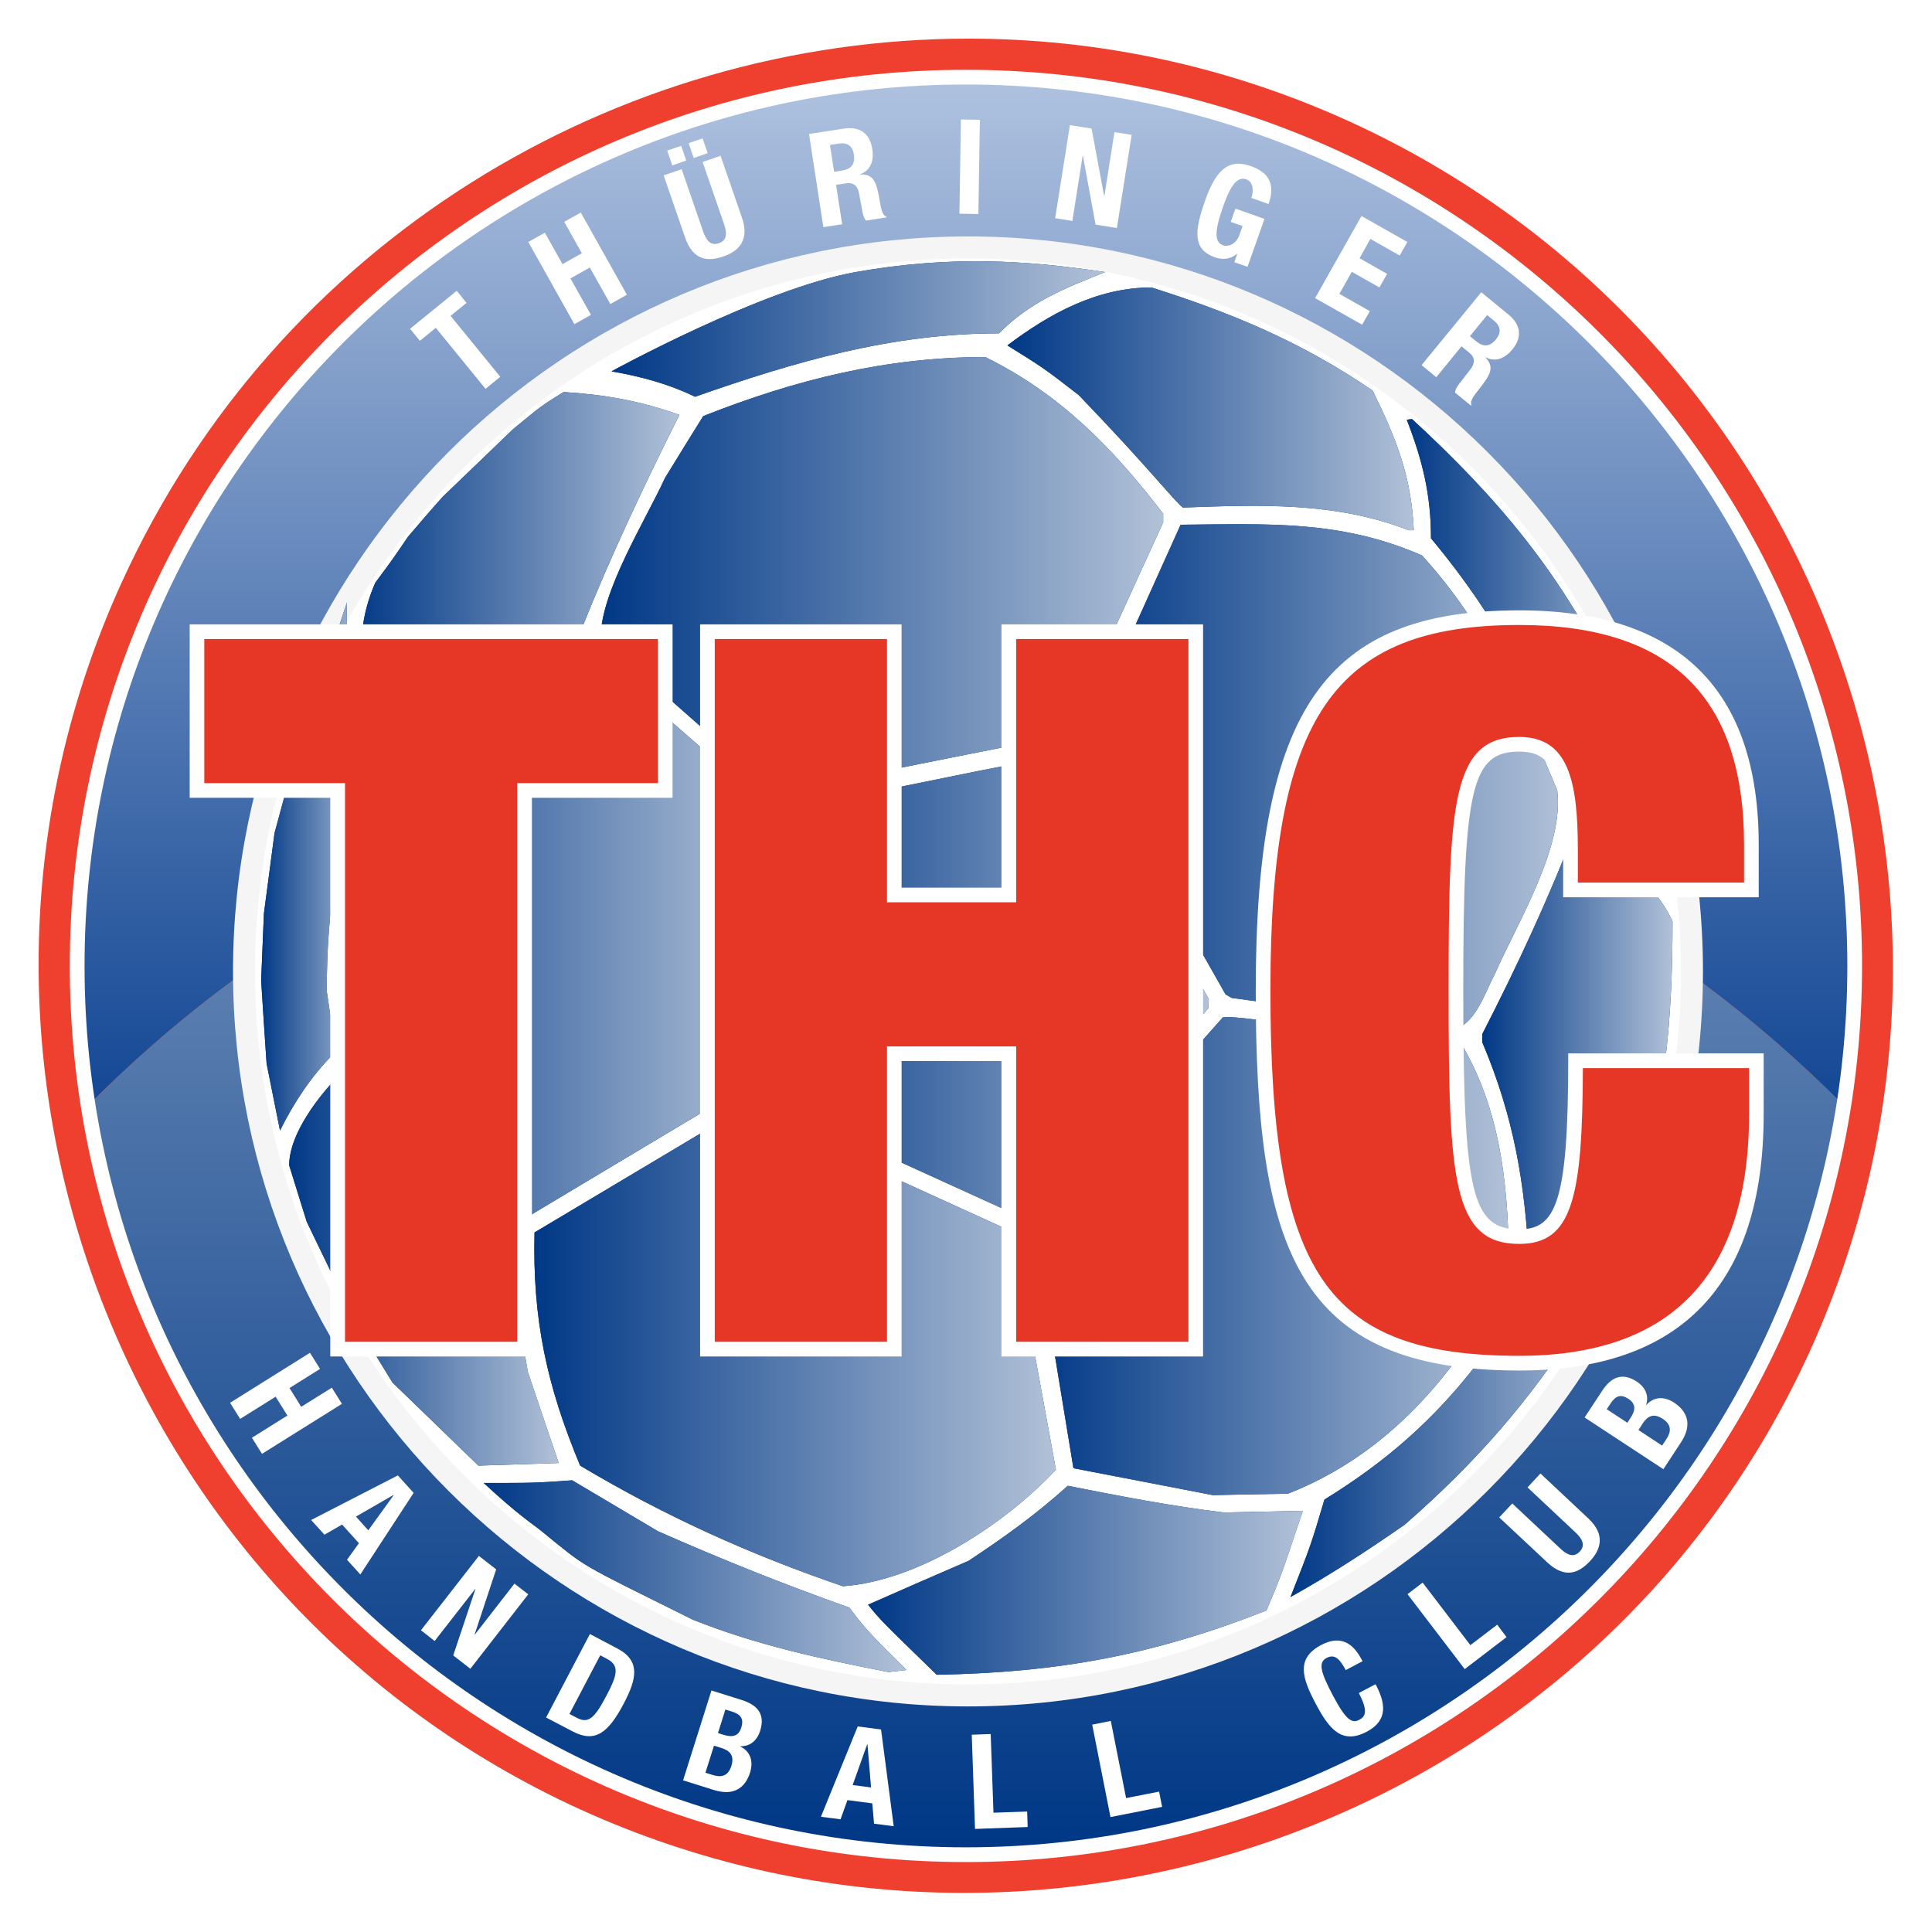
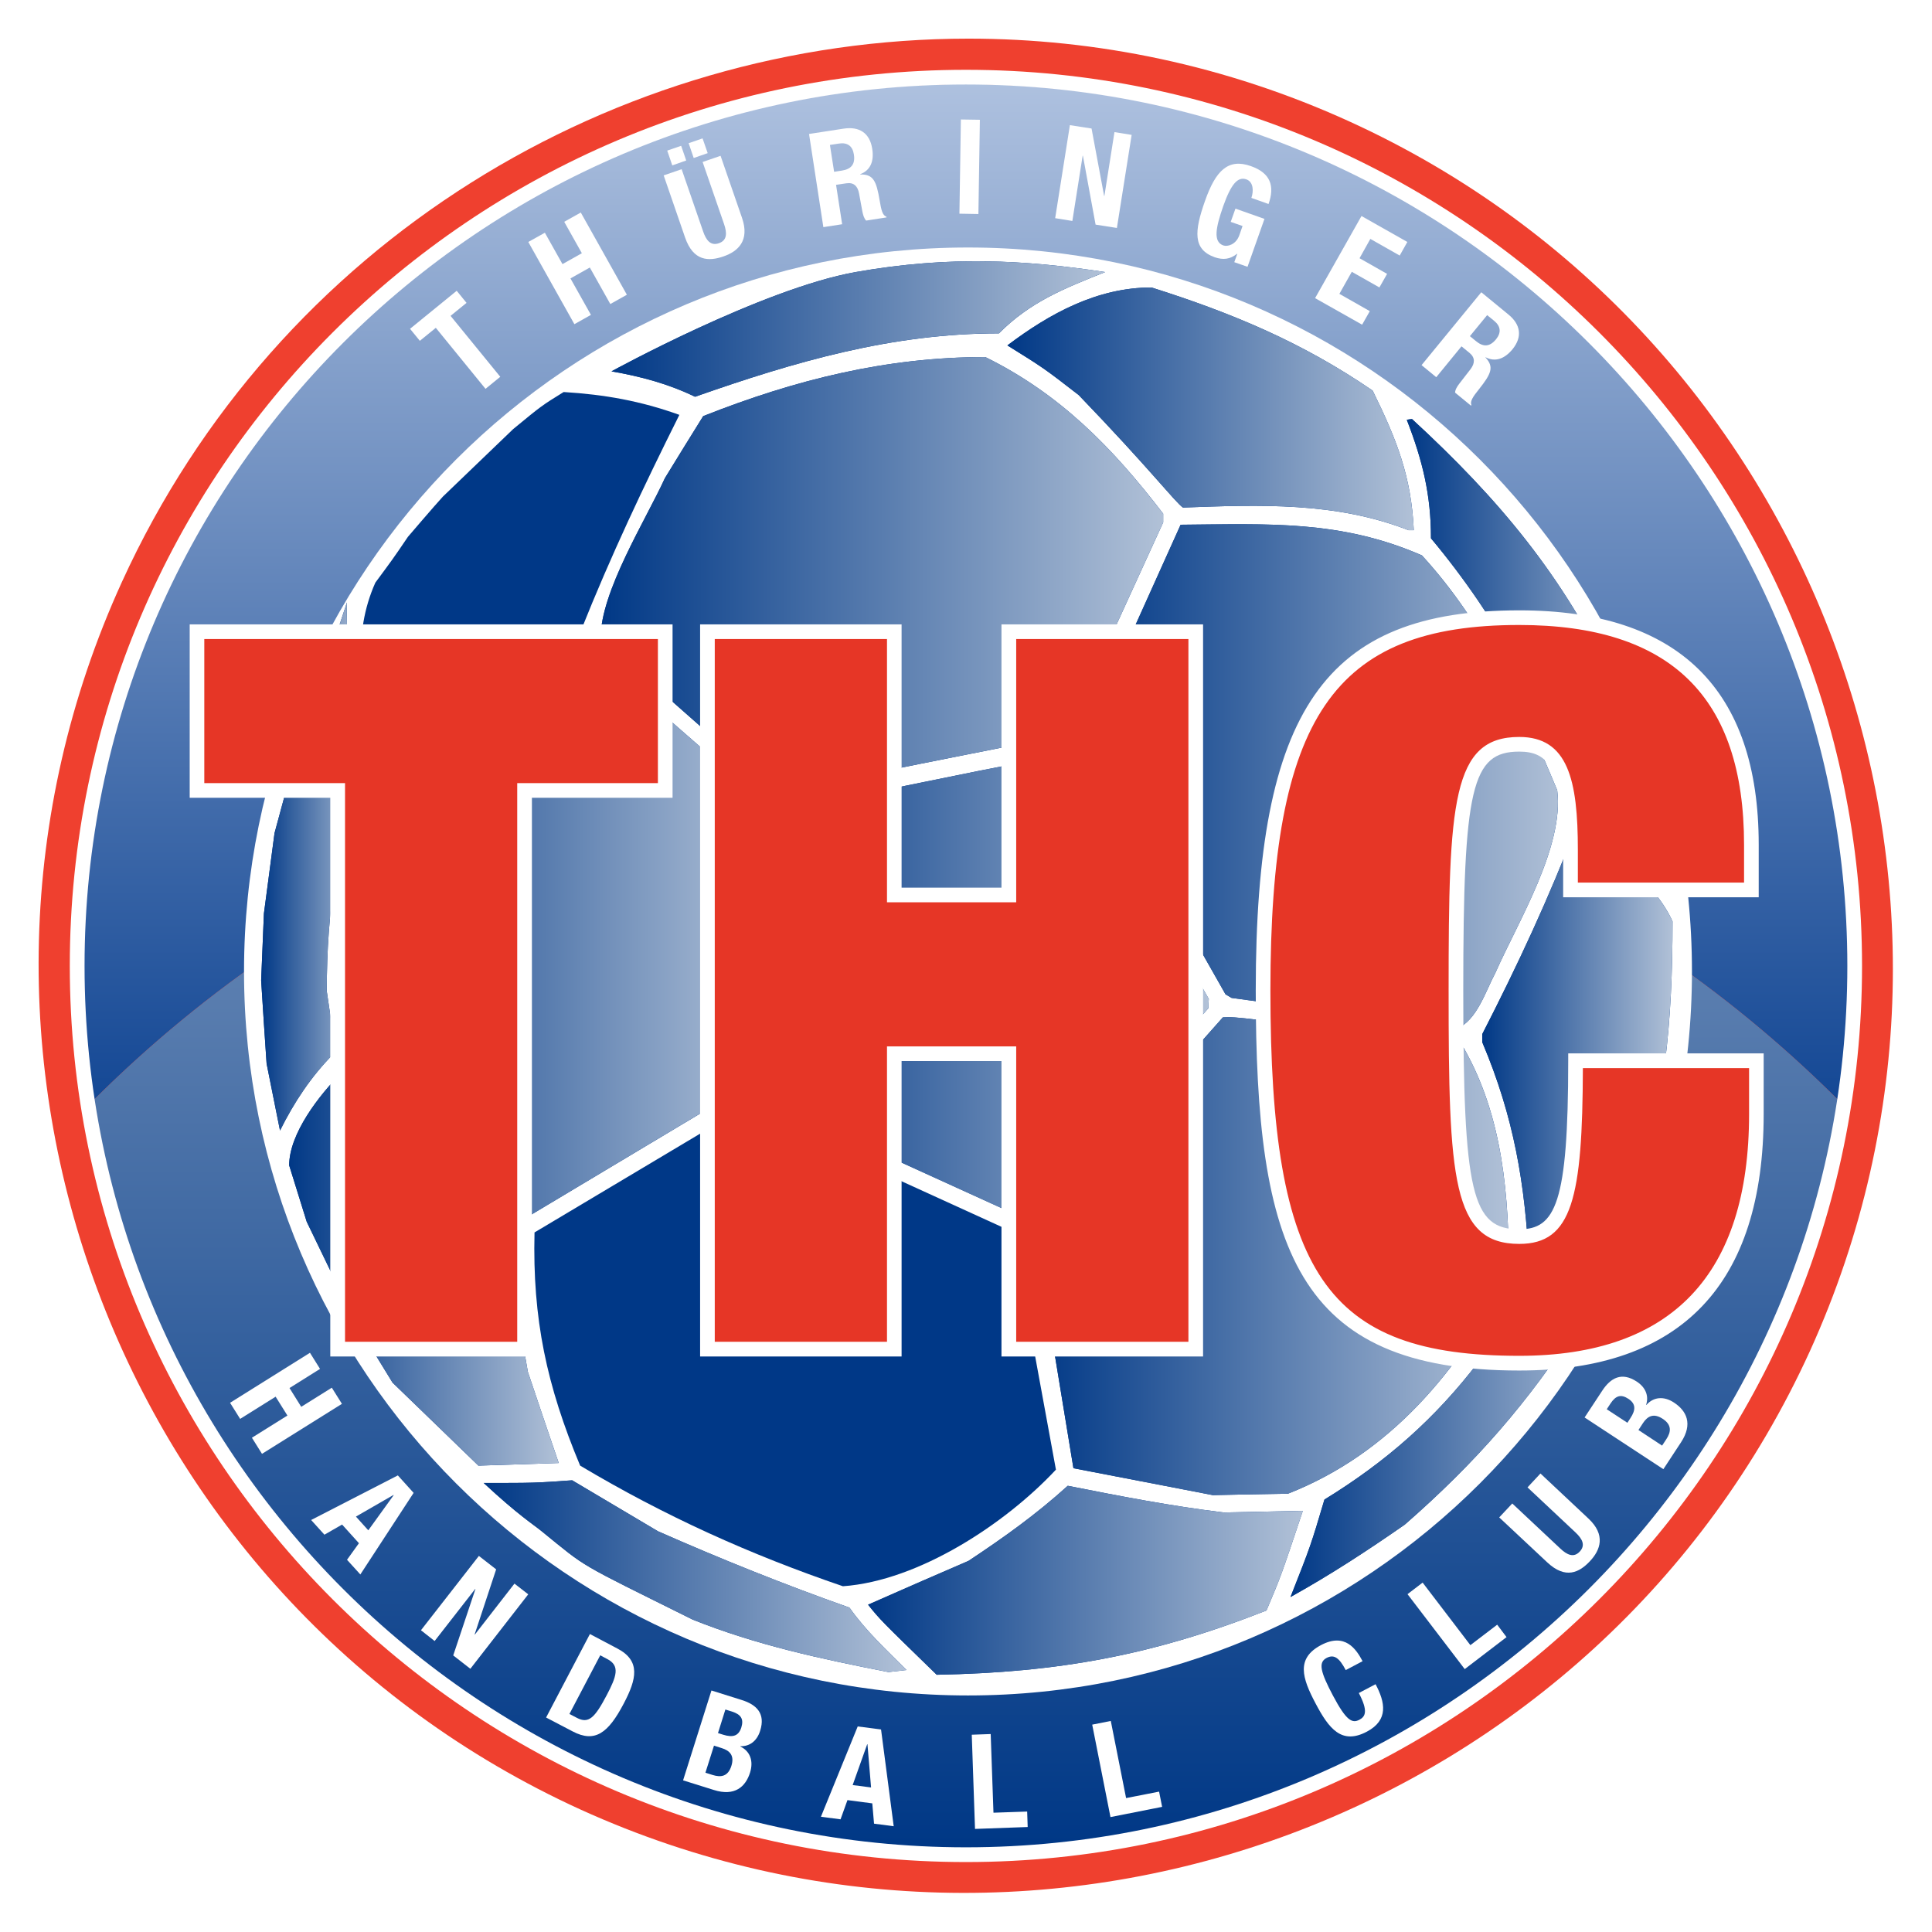
<svg xmlns="http://www.w3.org/2000/svg" xmlns:xlink="http://www.w3.org/1999/xlink" class="icon" width="8334" height="8334">
  <defs>
    <symbol width="100%" height="100%" id="Logo" viewBox="0 0 8334 8334" version="1.1" xml:space="preserve" style="fill-rule:evenodd;clip-rule:evenodd;stroke-linejoin:round;stroke-miterlimit:2;">
      <g transform="matrix(55.556,0,0,55.556,0,0)">
        <g transform="matrix(1.011,0,0,1.011,-0.838,-0.838)">
          <path d="M10.185,45.537C-6.072,81.195 9.769,123.555 45.425,139.808C81.222,156.073 123.583,140.239 139.835,104.585C156.092,68.782 140.123,26.423 104.472,10.161C94.985,5.837 85.029,3.796 75.213,3.796C48.127,3.796 22.125,19.366 10.185,45.537Z" style="" fill="#EF402F" />
        </g>
        <path d="M6.527,74.919L6.527,75.334C6.543,78.743 6.811,82.094 7.309,85.375C24.658,68.094 48.58,57.416 75,57.416C101.422,57.416 125.344,68.094 142.693,85.375C143.207,81.988 143.476,78.527 143.476,75.004C143.476,37.183 112.818,6.525 75,6.525C37.209,6.525 6.573,37.137 6.527,74.919Z" style="" fill="url(&quot;#_Linear1&quot;)" />
        <path d="M7.31,85.374L7.31,85.381C12.31,118.275 40.709,143.478 75,143.478C109.295,143.478 137.692,118.271 142.693,85.375C125.344,68.094 101.422,57.416 75,57.416C48.581,57.416 24.659,68.094 7.31,85.374Z" style="" fill="url(&quot;#_Linear2&quot;)" />
        <path d="M131.373,75.427C131.373,106.474 106.207,131.644 75.16,131.644C44.113,131.644 18.947,106.474 18.947,75.427C18.947,44.383 44.113,19.217 75.16,19.217C106.207,19.217 131.373,44.383 131.373,75.427Z" style="fill-rule: nonzero;" fill="#FFFFFF" />
-         <path d="M75.16,20.071C44.634,20.071 19.801,44.903 19.801,75.429C19.801,105.95 44.634,130.784 75.16,130.784C105.685,130.784 130.519,105.95 130.519,75.429C130.519,44.903 105.685,20.071 75.16,20.071ZM75.16,132.496C43.693,132.496 18.092,106.895 18.092,75.429C18.092,43.962 43.693,18.358 75.16,18.358C106.623,18.358 132.227,43.962 132.227,75.429C132.227,106.895 106.623,132.496 75.16,132.496Z" style="fill-rule: nonzero;" fill="#F5F5F5" />
        <path d="M35.461,22.578L36.224,23.516L34.984,24.525L38.844,29.256L37.698,30.191L33.839,25.455L32.599,26.463L31.837,25.53L35.461,22.578Z" style="fill-rule: nonzero;" fill="#FFFFFF" />
        <path d="M41.02,18.787L42.306,18.07L43.674,20.507L45.178,19.661L43.81,17.222L45.095,16.501L48.674,22.885L47.388,23.607L45.797,20.772L44.293,21.618L45.884,24.449L44.599,25.171L41.02,18.787Z" style="fill-rule: nonzero;" fill="#FFFFFF" />
        <path d="M53.47,11.119L54.551,10.744L54.949,11.89L53.863,12.268L53.47,11.119ZM51.807,11.694L52.888,11.32L53.281,12.461L52.2,12.842L51.807,11.694ZM52.926,13.138L54.593,17.965C54.828,18.652 55.171,19.109 55.817,18.886C56.468,18.66 56.456,18.092 56.221,17.401L54.555,12.578L55.949,12.098L57.616,16.921C58.222,18.686 57.307,19.521 56.173,19.91C55.035,20.304 53.836,20.297 53.195,18.445L51.531,13.618L52.926,13.138Z" style="fill-rule: nonzero;" fill="#FFFFFF" />
        <path d="M64.765,13.339L65.374,13.245C66.069,13.135 66.42,12.776 66.3,11.994C66.198,11.325 65.789,11.045 65.136,11.147L64.44,11.253L64.765,13.339ZM62.818,10.402L65.514,9.987C66.712,9.805 67.536,10.319 67.725,11.555C67.876,12.519 67.589,13.226 66.791,13.525L66.795,13.547C67.812,13.525 68.046,14.046 68.303,15.576C68.428,16.333 68.53,16.726 68.825,16.825L68.836,16.88L67.253,17.127C67.078,16.945 67.011,16.677 66.954,16.393L66.7,15.01C66.591,14.447 66.289,14.141 65.699,14.235L64.916,14.352L65.389,17.41L63.93,17.637L62.818,10.402Z" style="fill-rule: nonzero;" fill="#FFFFFF" />
        <path d="M74.495,16.591L74.608,9.277L76.083,9.3L75.969,16.618L74.495,16.591Z" style="fill-rule: nonzero;" fill="#FFFFFF" />
        <path d="M84.754,9.978L85.729,15.206L85.751,15.213L86.533,10.258L87.867,10.473L86.722,17.7L85.067,17.44L84.084,12.095L84.062,12.091L83.264,17.156L81.929,16.94L83.072,9.718L84.754,9.978Z" style="fill-rule: nonzero;" fill="#FFFFFF" />
        <path d="M97.163,15.367C97.344,14.858 97.337,14.128 96.777,13.928C96.105,13.69 95.587,14.291 94.978,16.006C94.397,17.673 94.181,18.769 94.982,19.056C95.311,19.17 95.973,18.996 96.23,18.259L96.478,17.548L95.56,17.228L95.927,16.199L98.18,16.996L96.864,20.716L95.837,20.357L96.067,19.715L96.044,19.707C95.523,20.133 94.971,20.198 94.325,19.976C92.616,19.37 92.722,17.975 93.568,15.587C94.385,13.27 95.345,12.268 97.121,12.896C98.648,13.433 98.992,14.434 98.497,15.84L97.163,15.367Z" style="fill-rule: nonzero;" fill="#FFFFFF" />
        <path d="M109.274,18.787L108.68,19.842L106.401,18.55L105.562,20.05L107.702,21.265L107.104,22.318L104.961,21.104L103.997,22.816L106.359,24.159L105.762,25.21L102.111,23.149L105.713,16.773L109.274,18.787Z" style="fill-rule: nonzero;" fill="#FFFFFF" />
        <path d="M114.131,26.101L114.607,26.49C115.151,26.94 115.658,26.955 116.158,26.346C116.584,25.826 116.524,25.33 116.014,24.911L115.47,24.468L114.131,26.101ZM115.015,22.692L117.125,24.423C118.063,25.19 118.229,26.146 117.439,27.118C116.819,27.867 116.101,28.131 115.344,27.738L115.337,27.753C116.025,28.49 115.794,29.016 114.83,30.228C114.35,30.826 114.131,31.163 114.248,31.45L114.211,31.495L112.979,30.485C112.994,30.236 113.145,30.002 113.323,29.772L114.184,28.66C114.525,28.203 114.55,27.768 114.094,27.394L113.478,26.891L111.519,29.288L110.378,28.35L115.015,22.692Z" style="fill-rule: nonzero;" fill="#FFFFFF" />
        <path d="M24.067,105.038L24.849,106.288L22.479,107.775L23.389,109.233L25.764,107.748L26.549,109.002L20.343,112.884L19.56,111.633L22.316,109.91L21.401,108.447L18.646,110.17L17.863,108.92L24.067,105.038Z" style="fill-rule: nonzero;" fill="#FFFFFF" />
        <path d="M27.636,117.756L28.596,118.822L30.565,116.096L30.55,116.077L27.636,117.756ZM30.891,114.558L32.115,115.915L27.979,122.25L26.944,121.109L27.87,119.823L26.562,118.375L25.19,119.162L24.159,118.021L30.891,114.558Z" style="fill-rule: nonzero;" fill="#FFFFFF" />
        <path d="M38.524,121.853L36.854,126.903L36.869,126.918L39.945,122.961L41.016,123.792L36.521,129.572L35.191,128.536L36.914,123.384L36.903,123.369L33.747,127.417L32.685,126.581L37.183,120.81L38.524,121.853Z" style="fill-rule: nonzero;" fill="#FFFFFF" />
        <path d="M44.213,133.082L44.795,133.384C45.702,133.861 46.182,133.384 47.108,131.623C47.879,130.156 48.155,129.339 47.157,128.819L46.605,128.527L44.213,133.082ZM45.804,126.875L47.939,128.002C49.757,128.958 49.433,130.368 48.431,132.273C47.226,134.571 46.194,135.346 44.462,134.435L42.402,133.357L45.804,126.875Z" style="fill-rule: nonzero;" fill="#FFFFFF" />
        <path d="M55.748,134.566L56.144,134.69C56.92,134.935 57.354,134.781 57.562,134.126C57.766,133.461 57.524,133.117 56.833,132.894L56.322,132.736L55.748,134.566ZM54.773,137.642L55.32,137.815C55.993,138.028 56.53,137.929 56.787,137.117C57.044,136.304 56.659,135.927 56.043,135.734L55.438,135.541L54.773,137.642ZM55.241,131.258L57.596,131.999C58.753,132.362 59.449,133.053 59.021,134.391C58.786,135.143 58.246,135.608 57.487,135.586L57.479,135.605C58.216,135.957 58.53,136.697 58.239,137.631C57.895,138.727 57.056,139.505 55.416,138.98L53.038,138.235L55.241,131.258Z" style="fill-rule: nonzero;" fill="#FFFFFF" />
        <path d="M66.205,138.602L67.634,138.787L67.354,135.43L67.335,135.43L66.205,138.602ZM66.598,134.05L68.409,134.285L69.392,141.799L67.865,141.599L67.729,140.023L65.801,139.77L65.264,141.262L63.741,141.062L66.598,134.05Z" style="fill-rule: nonzero;" fill="#FFFFFF" />
        <path d="M75.705,142.007L75.453,134.693L76.923,134.64L77.138,140.748L79.754,140.658L79.795,141.859L75.705,142.007Z" style="fill-rule: nonzero;" fill="#FFFFFF" />
        <path d="M86.223,141.088L84.805,133.91L86.248,133.623L87.436,139.613L89.998,139.111L90.233,140.294L86.223,141.088Z" style="fill-rule: nonzero;" fill="#FFFFFF" />
        <path d="M104.491,129.675C103.991,128.73 103.591,128.423 102.997,128.734C102.339,129.085 102.532,129.826 103.5,131.659C104.536,133.613 104.989,133.829 105.552,133.53C106.025,133.28 106.24,132.854 105.506,131.455L106.807,130.771C107.547,132.166 107.839,133.552 106.127,134.457C104.169,135.491 103.182,134.225 102.146,132.26C101.104,130.294 100.616,128.767 102.574,127.732C104.437,126.749 105.299,128.042 105.798,128.983L104.491,129.675Z" style="fill-rule: nonzero;" fill="#FFFFFF" />
        <path d="M113.729,129.598L109.287,123.78L110.46,122.881L114.168,127.738L116.25,126.15L116.976,127.114L113.729,129.598Z" style="fill-rule: nonzero;" fill="#FFFFFF" />
        <path d="M117.421,116.738L121.144,120.231C121.669,120.73 122.191,120.976 122.659,120.473C123.128,119.974 122.852,119.476 122.323,118.98L118.604,115.488L119.609,114.41L123.329,117.903C124.693,119.177 124.274,120.345 123.449,121.221C122.629,122.094 121.563,122.646 120.135,121.309L116.407,117.819L117.421,116.738Z" style="fill-rule: nonzero;" fill="#FFFFFF" />
        <path d="M129.054,112.245L129.373,111.761C129.766,111.175 129.811,110.631 129.104,110.166C128.386,109.693 127.918,109.966 127.566,110.502L127.218,111.035L129.054,112.245ZM126.36,110.472L126.59,110.117C127.037,109.448 127.003,108.983 126.432,108.609C125.846,108.227 125.449,108.37 125.048,108.976L124.757,109.421L126.36,110.472ZM123.037,110.06L124.398,107.993C125.056,106.984 125.914,106.504 127.086,107.274C127.747,107.705 128.046,108.355 127.815,109.073L127.834,109.089C128.371,108.473 129.172,108.37 129.983,108.907C130.944,109.538 131.466,110.552 130.524,111.987L129.153,114.075L123.037,110.06Z" style="fill-rule: nonzero;" fill="#FFFFFF" />
        <path d="M66.456,21.122C73.732,19.838 79.655,20.189 85.808,21.125C82.596,22.411 80.011,23.428 77.561,25.885C69.246,25.885 61.743,28.077 53.967,30.806C51.87,29.789 49.757,29.234 47.477,28.833C47.477,28.833 59.184,22.407 66.456,21.122Z" style="" fill="#003887" />
        <path d="M109.366,41.167C103.7,38.959 97.831,39.19 91.851,39.409C91.25,38.998 89.246,36.367 83.758,30.678C81.059,28.588 81.059,28.588 78.22,26.819C81.498,24.34 85.198,22.321 89.409,22.321C95.634,24.294 101.104,26.569 106.58,30.33C108.444,34.118 109.589,37.009 109.774,41.167L109.366,41.167Z" style="" fill="#003887" />
        <path d="M39.842,33.319C42.054,31.498 42.054,31.498 43.766,30.439C46.933,30.632 49.73,31.127 52.75,32.212C49.983,37.75 47.413,43.181 45.122,48.926C41.146,50.313 37.676,51.875 34.018,53.987C31.727,55.65 29.845,57.306 29.232,57.612C27.967,53.522 27.346,49.255 29.145,45.237C30.382,43.562 30.476,43.453 31.674,41.681C31.674,41.681 33.746,39.254 34.385,38.562L39.842,33.319Z" style="" fill="#003887" />
        <path d="M60.239,61.557C55.701,57.558 51.161,53.548 46.632,49.56C46.632,45.924 50.144,40.372 51.629,37.121C52.612,35.518 53.599,33.908 54.6,32.309C61.745,29.481 68.809,27.724 76.504,27.724C82.295,30.578 86.381,34.748 90.316,39.887L90.316,40.56C87.806,46.049 85.296,51.549 82.797,57.047C75.268,58.541 67.75,60.048 60.239,61.557Z" style="" fill="#003887" />
        <path d="M129.347,68.428C127.185,66.209 125.072,64.339 122.599,62.464C119.912,54.772 116.336,48.052 111.109,41.796C111.109,38.406 110.451,35.748 109.231,32.596C109.367,32.566 109.499,32.551 109.639,32.539C116.356,38.727 121.367,44.687 125.287,53C127.195,57.815 128.496,62.464 129.44,67.567C129.399,67.854 129.377,68.141 129.347,68.428Z" style="" fill="#003887" />
        <path d="M113.109,79.867C107.281,79.073 101.448,78.28 95.623,77.482C95.457,77.384 95.306,77.286 95.158,77.207C91.522,70.807 87.902,64.416 84.28,58.02L84.28,57.185C86.734,51.697 89.206,46.212 91.67,40.742C98.518,40.686 104.097,40.368 110.406,43.124C115.237,48.393 118.185,54.811 120.91,61.358C121.462,65.754 117.856,71.581 116.125,75.505C115.342,76.976 114.67,79.248 113.109,79.867Z" style="" fill="#003887" />
        <path d="M20.7,82.584C20.549,80.434 20.413,78.279 20.277,76.124L20.492,70.927C20.768,68.841 21.044,66.755 21.316,64.687L22.783,59.266C23.538,56.98 24.305,54.689 25.072,52.398L26.937,46.778C26.895,51.064 26.569,54.591 28.282,58.635L28.282,59.474C26.18,65.564 25.372,70.526 25.372,76.96C25.992,81.129 25.992,81.129 25.882,81.839C24.144,83.601 22.836,85.585 21.739,87.782L20.7,82.584Z" style="" fill="#003887" />
        <path d="M79.179,94.446C72.209,91.279 65.244,88.11 58.292,84.943C59.717,71.945 59.717,71.945 60.991,62.93C77.286,59.57 77.286,59.57 83.005,58.553C86.611,64.891 90.232,71.23 93.857,77.565C93.842,77.8 93.827,78.034 93.827,78.28C80.631,93.115 80.631,93.115 79.179,94.446Z" style="" fill="#003887" />
        <path d="M40.68,94.653C36.224,91.406 31.477,88.015 28.283,83.434C25.255,75.837 26.91,66.856 29.749,59.444C32.689,55.8 40.952,50.274 45.737,50.448C50.296,54.428 54.847,58.405 59.413,62.396C58.457,69.982 57.508,77.564 56.563,85.148C51.271,88.314 45.972,91.489 40.68,94.653Z" style="" fill="#003887" />
        <path d="M118.73,98.191C118.428,91.897 117.544,86.711 115.087,80.913L115.087,80.297C117.842,74.93 120.28,69.702 122.423,64.093C125.058,66.112 128.472,68.448 129.865,71.543C129.865,79.303 129.279,85.959 126.839,93.295C124.135,95.435 121.902,96.939 118.73,98.191Z" style="" fill="#003887" />
        <path d="M30.478,107.352C27.662,102.774 27.662,102.774 26.528,100.48L23.814,94.859C23.356,93.389 22.907,91.938 22.453,90.487C22.453,88.026 24.781,85.025 26.513,83.301C30.439,88.483 34.658,91.688 39.882,95.643C40.026,99.399 40.298,102.831 40.986,106.517C41.78,108.875 42.573,111.234 43.382,113.596C41.295,113.664 39.212,113.732 37.146,113.8L30.478,107.352Z" style="" fill="#003887" />
        <path d="M94.17,116.089C90.56,115.394 86.958,114.691 83.348,114.003C82.331,107.83 81.318,101.665 80.317,95.489C85.189,89.99 90.068,84.49 94.949,78.995C96.052,78.934 96.052,78.934 113.628,81.323C116.731,86.754 117.166,92.923 117.166,99.032C113.205,106.477 107.977,112.842 100.001,115.98C98.047,116.01 96.105,116.048 94.17,116.089Z" style="" fill="#003887" />
        <path d="M65.448,123.165C58.225,120.7 51.629,117.722 45.045,113.799C42.448,107.585 41.337,102.414 41.503,95.693C46.746,92.568 51.981,89.442 57.223,86.316C57.458,86.274 57.7,86.244 57.95,86.222C64.833,89.359 71.715,92.5 78.602,95.641C79.729,101.798 80.855,107.959 81.988,114.112C78.084,118.297 71.36,122.741 65.448,123.165Z" style="" fill="#003887" />
        <path d="M100.201,124.001C101.769,120.025 101.769,120.025 102.835,116.434C107.625,113.497 111.438,110.152 114.851,105.681C116.008,103.666 117.157,101.644 118.318,99.645C120.139,99.331 121.571,98.517 123.231,97.701C125.824,95.97 125.824,95.97 125.908,96.132C124.792,98.344 123.696,100.548 122.6,102.755C118.665,108.905 114.564,113.581 109.075,118.381C106.158,120.41 103.305,122.274 100.201,124.001Z" style="" fill="#003887" />
        <path d="M42.046,118.883C41.373,118.331 40.255,117.651 37.556,115.145C41.502,115.145 41.502,115.145 44.427,114.941C46.646,116.256 48.869,117.572 51.095,118.898C56.012,121.068 60.881,123.026 65.958,124.825C67.23,126.636 68.826,128.102 70.387,129.667C69.922,129.724 69.457,129.776 68.989,129.83C63.749,128.806 58.771,127.747 53.79,125.759C44.624,121.204 45.709,121.854 42.046,118.883Z" style="" fill="#003887" />
        <path d="M72.731,130.037C68.362,125.787 68.362,125.787 67.402,124.597C69.987,123.452 72.595,122.318 75.203,121.192C77.974,119.355 80.453,117.586 82.906,115.364C86.958,116.168 90.931,116.94 95.016,117.436C97.066,117.394 99.107,117.355 101.158,117.309C99.473,122.356 99.473,122.356 98.335,125.047C89.494,128.528 82.18,129.862 72.731,130.037Z" style="" fill="#003887" />
        <path d="M66.455,21.119C59.197,22.41 47.528,28.809 47.482,28.833C49.756,29.234 51.868,29.793 53.966,30.807C61.741,28.078 69.245,25.881 77.56,25.881C80.009,23.432 82.595,22.412 85.807,21.123C82.489,20.62 79.235,20.284 75.802,20.284C72.869,20.284 69.807,20.53 66.455,21.119Z" style="" fill="url(&quot;#_Linear3&quot;)" />
        <path d="M78.219,26.818L78.219,26.82C81.061,28.588 81.061,28.588 83.758,30.674C89.243,36.367 91.247,38.998 91.851,39.409C97.831,39.19 103.697,38.959 109.367,41.167L109.775,41.167C109.586,37.009 108.444,34.114 106.581,30.33C101.108,26.569 95.635,24.294 89.406,22.321C85.198,22.321 81.5,24.34 78.219,26.818Z" style="" fill="url(&quot;#_Linear4&quot;)" />
-         <path d="M39.841,33.32L34.383,38.563C33.745,39.251 31.674,41.681 31.674,41.681C30.479,43.454 30.385,43.568 29.145,45.238C27.349,49.256 27.969,53.523 29.232,57.613C29.844,57.307 31.726,55.647 34.017,53.984C37.676,51.871 41.145,50.314 45.121,48.927C47.412,43.182 49.979,37.754 52.749,32.209C49.733,31.124 46.932,30.633 43.765,30.44C42.053,31.495 42.053,31.495 39.841,33.32Z" style="" fill="url(&quot;#_Linear5&quot;)" />
        <path d="M54.601,32.311C53.6,33.91 52.613,35.52 51.627,37.123C50.145,40.374 46.634,45.922 46.634,49.558C51.162,53.546 55.698,57.556 60.241,61.559C67.751,60.051 75.265,58.539 82.798,57.046C85.294,51.547 87.807,46.05 90.317,40.559L90.317,39.889C86.382,34.749 82.296,30.577 76.506,27.722C68.805,27.722 61.749,29.484 54.601,32.311Z" style="" fill="url(&quot;#_Linear6&quot;)" />
        <path d="M109.232,32.594L109.232,32.597C110.452,35.752 111.109,38.406 111.109,41.799C116.336,48.054 119.913,54.771 122.6,62.466C125.072,64.338 127.185,66.208 129.347,68.43C129.377,68.14 129.399,67.856 129.445,67.565C128.496,62.466 127.197,57.817 125.287,53.002C121.368,44.689 116.356,38.726 109.639,32.542C109.5,32.549 109.368,32.564 109.232,32.594Z" style="" fill="url(&quot;#_Linear7&quot;)" />
        <path d="M84.281,57.183L84.281,58.023C87.903,64.418 91.522,70.806 95.158,77.208C95.306,77.287 95.457,77.385 95.623,77.483C101.452,78.277 107.281,79.071 113.109,79.868C114.67,79.252 115.342,76.973 116.125,75.506C117.856,71.584 121.462,65.755 120.91,61.359C118.185,54.812 115.237,48.395 110.406,43.128C105.542,41.001 101.108,40.703 96.19,40.703C94.735,40.703 93.234,40.728 91.67,40.743C89.201,46.212 86.735,51.7 84.281,57.183Z" style="" fill="url(&quot;#_Linear8&quot;)" />
        <path d="M20.278,76.101L20.278,76.144C20.414,78.287 20.549,80.437 20.7,82.586L21.744,87.784C22.837,85.587 24.144,83.603 25.883,81.842C25.996,81.127 25.996,81.127 25.373,76.962C25.373,70.528 26.182,65.565 28.279,59.476L28.279,58.637C26.571,54.59 26.892,51.062 26.937,46.777L25.074,52.396C24.307,54.691 23.539,56.978 22.783,59.268L21.316,64.685C21.041,66.757 20.764,68.843 20.492,70.926L20.278,76.101Z" style="" fill="url(&quot;#_Linear9&quot;)" />
        <path d="M58.291,84.935L58.291,84.944L79.178,94.447C80.633,93.116 80.633,93.116 93.828,78.277C93.828,78.035 93.839,77.797 93.859,77.562C90.23,71.228 86.613,64.892 83.003,58.554C77.288,59.567 77.288,59.567 60.994,62.927C59.715,71.94 59.715,71.943 58.291,84.935Z" style="" fill="url(&quot;#_Linear10&quot;)" />
        <path d="M29.749,59.446C26.914,66.854 25.255,75.839 28.279,83.437C31.477,88.017 36.224,91.404 40.68,94.655C45.972,91.488 51.271,88.312 56.563,85.145C57.508,77.562 58.457,69.981 59.413,62.394C54.847,58.403 50.296,54.427 45.737,50.446C45.666,50.446 45.591,50.443 45.515,50.443C40.7,50.443 32.644,55.855 29.749,59.446Z" style="" fill="url(&quot;#_Linear11&quot;)" />
        <path d="M115.089,80.3L115.089,80.916C117.539,86.713 118.427,91.899 118.729,98.193C121.9,96.941 124.134,95.437 126.837,93.298C129.278,85.958 129.864,79.305 129.864,71.542C128.468,68.45 125.06,66.11 122.422,64.095C120.283,69.704 117.841,74.932 115.089,80.3Z" style="" fill="url(&quot;#_Linear12&quot;)" />
        <path d="M22.454,90.482C22.904,91.938 23.357,93.388 23.815,94.863L26.529,100.483C27.663,102.774 27.663,102.774 30.479,107.355L37.147,113.799C39.21,113.732 41.296,113.667 43.379,113.596C42.574,111.233 41.781,108.875 40.987,106.516C40.294,102.831 40.027,99.395 39.883,95.642C34.66,91.691 30.441,88.482 26.514,83.301C24.782,85.028 22.454,88.029 22.454,90.482Z" style="" fill="url(&quot;#_Linear13&quot;)" />
        <path d="M95.428,78.976L95.311,78.976C95.185,78.976 95.077,78.984 94.951,78.991C90.067,84.491 85.188,89.991 80.316,95.49C81.317,101.666 82.33,107.831 83.347,114C86.957,114.692 90.562,115.395 94.172,116.09C96.103,116.048 98.05,116.011 100,115.981C107.979,112.839 113.204,106.474 117.165,99.028C117.165,92.923 116.73,86.755 113.627,81.324C98.659,79.288 96.44,78.986 95.428,78.976Z" style="" fill="url(&quot;#_Linear14&quot;)" />
-         <path d="M57.224,86.317C51.986,89.442 46.747,92.569 41.504,95.694C41.338,102.415 42.449,107.586 45.046,113.799C51.627,117.723 58.223,120.697 65.449,123.166C71.361,122.738 78.082,118.297 81.989,114.117C80.856,107.96 79.73,101.799 78.603,95.642C71.716,92.497 64.834,89.36 57.946,86.223C57.701,86.245 57.459,86.271 57.224,86.317Z" style="" fill="url(&quot;#_Linear15&quot;)" />
        <path d="M100.202,123.998L100.202,124C103.305,122.274 106.158,120.41 109.072,118.376C114.564,113.581 118.662,108.905 122.6,102.759C123.696,100.548 124.788,98.344 125.908,96.132C125.888,96.095 125.873,96.065 125.828,96.065C125.68,96.065 125.215,96.379 123.231,97.698C121.571,98.517 120.139,99.331 118.318,99.645C117.16,101.644 116.008,103.666 114.851,105.681C111.438,110.152 107.625,113.497 102.84,116.434C101.769,120.024 101.769,120.025 100.202,123.998Z" style="" fill="url(&quot;#_Linear16&quot;)" />
        <path d="M37.555,115.145C40.254,117.655 41.372,118.336 42.045,118.883C45.707,121.854 44.623,121.204 53.789,125.755C58.77,127.747 63.753,128.806 68.988,129.83C69.456,129.776 69.921,129.724 70.39,129.67C68.825,128.102 67.229,126.639 65.96,124.825C60.883,123.026 56.011,121.068 51.093,118.898C48.867,117.572 46.645,116.256 44.426,114.937C41.504,115.145 41.504,115.145 37.555,115.145Z" style="" fill="url(&quot;#_Linear17&quot;)" />
        <path d="M75.205,121.193C72.597,122.319 69.985,123.45 67.4,124.598C68.36,125.789 68.36,125.789 72.733,130.038C82.179,129.86 89.493,128.525 98.337,125.048C99.475,122.357 99.475,122.357 101.161,117.311C99.101,117.356 97.06,117.395 95.019,117.436C90.933,116.941 86.957,116.166 82.909,115.365C80.455,117.588 77.972,119.356 75.205,121.193Z" style="" fill="url(&quot;#_Linear18&quot;)" />
        <path d="M26.221,61.376L15.295,61.376L15.295,49.05L51.652,49.05L51.652,61.376L40.728,61.376L40.728,104.75L26.221,104.75L26.221,61.376Z" style="fill-rule: nonzero;" fill="#E63626" />
        <path d="M26.79,104.183L40.16,104.183L40.16,60.806L51.083,60.806L51.083,49.618L15.863,49.618L15.863,60.806L26.79,60.806L26.79,104.183ZM41.301,105.325L25.645,105.325L25.645,61.944L14.729,61.944L14.729,48.48L52.221,48.48L52.221,61.944L41.301,61.944L41.301,105.325Z" style="fill-rule: nonzero;" fill="#FFFFFF" />
        <path d="M54.931,49.049L69.439,49.049L69.439,69.491L78.328,69.491L78.328,49.049L92.843,49.049L92.843,104.749L78.328,104.749L78.328,81.817L69.439,81.817L69.439,104.749L54.931,104.749L54.931,49.049Z" style="fill-rule: nonzero;" fill="#E63626" />
        <path d="M78.903,104.183L92.275,104.183L92.275,49.618L78.903,49.618L78.903,70.059L68.871,70.059L68.871,49.618L55.498,49.618L55.498,104.183L68.871,104.183L68.871,81.248L78.903,81.248L78.903,104.183ZM93.413,105.325L77.76,105.325L77.76,82.386L70.004,82.386L70.004,105.325L54.36,105.325L54.36,48.48L70.004,48.48L70.004,68.922L77.76,68.922L77.76,48.48L93.413,48.48L93.413,105.325Z" style="fill-rule: nonzero;" fill="#FFFFFF" />
        <path d="M121.945,65.979C121.945,59.66 120.77,57.789 117.962,57.789C113.521,57.789 113.048,61.844 113.048,76.899C113.048,91.958 113.521,96.017 117.962,96.017C121.552,96.017 122.335,92.896 122.335,82.361L136.377,82.361L136.377,86.496C136.377,102.099 127.245,105.845 117.962,105.845C101.66,105.845 98.073,97.654 98.073,76.899C98.073,55.603 102.907,47.957 117.962,47.957C131.067,47.957 135.983,54.825 135.983,65.586L135.983,69.098L121.945,69.098L121.945,65.979Z" style="fill-rule: nonzero;" fill="#E63626" />
        <path d="M117.963,48.527C103.517,48.527 98.641,55.69 98.641,76.898C98.641,98.912 102.972,105.273 117.963,105.273C129.804,105.273 135.808,98.957 135.808,86.495L135.808,82.934L122.903,82.934C122.873,92.993 122.079,96.583 117.963,96.583C112.747,96.583 112.478,91.522 112.478,76.898C112.478,62.274 112.747,57.221 117.963,57.221C121.75,57.221 122.513,60.573 122.513,65.979L122.513,68.53L135.418,68.53L135.418,65.589C135.418,54.11 129.707,48.527 117.963,48.527ZM117.963,106.415C100.565,106.415 97.503,96.897 97.503,76.898C97.503,55.111 102.855,47.39 117.963,47.39C130.3,47.39 136.556,53.513 136.556,65.589L136.556,69.668L121.372,69.668L121.372,65.979C121.372,59.572 120.178,58.359 117.963,58.359C114.266,58.359 113.616,61.129 113.616,76.898C113.616,92.672 114.266,95.45 117.963,95.45C120.764,95.45 121.765,93.469 121.765,82.36L121.765,81.789L136.941,81.789L136.941,86.495C136.941,99.713 130.557,106.415 117.963,106.415Z" style="fill-rule: nonzero;" fill="#FFFFFF" />
        <path d="M75,6.562C37.263,6.562 6.565,37.266 6.565,74.999C6.565,112.74 37.263,143.435 75,143.435C112.734,143.435 143.437,112.74 143.437,74.999C143.437,37.266 112.734,6.562 75,6.562ZM75,144.58C36.632,144.58 5.419,113.367 5.419,74.999C5.419,36.634 36.632,5.42 75,5.42C113.365,5.42 144.579,36.634 144.579,74.999C144.579,113.367 113.365,144.58 75,144.58Z" style="fill-rule: nonzero;" fill="#FFFFFF" />
      </g>
      <defs>
        <linearGradient id="_Linear1" x1="0" y1="0" x2="1" y2="0" gradientUnits="userSpaceOnUse" gradientTransform="matrix(5.45739e-15,89.126,89.126,-5.45739e-15,75.001,6.525)">
          <stop offset="0" style="stop-color:rgb(174,193,223);stop-opacity:1" />
          <stop offset="1" style="stop-color:rgb(0,56,139);stop-opacity:1" />
        </linearGradient>
        <linearGradient id="_Linear2" x1="0" y1="0" x2="1" y2="0" gradientUnits="userSpaceOnUse" gradientTransform="matrix(8.08487e-15,132.036,132.036,-8.08487e-15,75.001,11.442)">
          <stop offset="0" style="stop-color:rgb(177,193,215);stop-opacity:1" />
          <stop offset="1" style="stop-color:rgb(0,56,134);stop-opacity:1" />
        </linearGradient>
        <linearGradient id="_Linear3" x1="0" y1="0" x2="1" y2="0" gradientUnits="userSpaceOnUse" gradientTransform="matrix(38.329,-0,0,-38.329,47.48,25.545)">
          <stop offset="0" style="stop-color:rgb(0,56,134);stop-opacity:1" />
          <stop offset="1" style="stop-color:rgb(177,193,215);stop-opacity:1" />
        </linearGradient>
        <linearGradient id="_Linear4" x1="0" y1="0" x2="1" y2="0" gradientUnits="userSpaceOnUse" gradientTransform="matrix(31.558,-0,0,-31.558,78.218,31.744)">
          <stop offset="0" style="stop-color:rgb(0,56,134);stop-opacity:1" />
          <stop offset="1" style="stop-color:rgb(177,193,215);stop-opacity:1" />
        </linearGradient>
        <linearGradient id="_Linear5" x1="0" y1="0" x2="1" y2="0" gradientUnits="userSpaceOnUse" gradientTransform="matrix(25.401,-0,0,-25.401,27.349,44.027)">
          <stop offset="0" style="stop-color:rgb(0,56,134);stop-opacity:1" />
          <stop offset="1" style="stop-color:rgb(177,193,215);stop-opacity:1" />
        </linearGradient>
        <linearGradient id="_Linear6" x1="0" y1="0" x2="1" y2="0" gradientUnits="userSpaceOnUse" gradientTransform="matrix(43.683,-0,0,-43.683,46.634,44.641)">
          <stop offset="0" style="stop-color:rgb(0,56,134);stop-opacity:1" />
          <stop offset="1" style="stop-color:rgb(177,193,215);stop-opacity:1" />
        </linearGradient>
        <linearGradient id="_Linear7" x1="0" y1="0" x2="1" y2="0" gradientUnits="userSpaceOnUse" gradientTransform="matrix(20.216,-0,0,-20.216,109.23,50.486)">
          <stop offset="0" style="stop-color:rgb(0,56,134);stop-opacity:1" />
          <stop offset="1" style="stop-color:rgb(177,193,215);stop-opacity:1" />
        </linearGradient>
        <linearGradient id="_Linear8" x1="0" y1="0" x2="1" y2="0" gradientUnits="userSpaceOnUse" gradientTransform="matrix(37.182,-0,0,-37.182,84.28,60.285)">
          <stop offset="0" style="stop-color:rgb(0,56,134);stop-opacity:1" />
          <stop offset="1" style="stop-color:rgb(177,193,215);stop-opacity:1" />
        </linearGradient>
        <linearGradient id="_Linear9" x1="0" y1="0" x2="1" y2="0" gradientUnits="userSpaceOnUse" gradientTransform="matrix(8.006,-0,0,-8.006,20.276,67.281)">
          <stop offset="0" style="stop-color:rgb(0,56,134);stop-opacity:1" />
          <stop offset="1" style="stop-color:rgb(177,193,215);stop-opacity:1" />
        </linearGradient>
        <linearGradient id="_Linear10" x1="0" y1="0" x2="1" y2="0" gradientUnits="userSpaceOnUse" gradientTransform="matrix(35.568,-0,0,-35.568,58.291,76.5)">
          <stop offset="0" style="stop-color:rgb(0,56,134);stop-opacity:1" />
          <stop offset="1" style="stop-color:rgb(177,193,215);stop-opacity:1" />
        </linearGradient>
        <linearGradient id="_Linear11" x1="0" y1="0" x2="1" y2="0" gradientUnits="userSpaceOnUse" gradientTransform="matrix(34.157,-0,0,-34.157,25.256,72.549)">
          <stop offset="0" style="stop-color:rgb(0,56,134);stop-opacity:1" />
          <stop offset="1" style="stop-color:rgb(177,193,215);stop-opacity:1" />
        </linearGradient>
        <linearGradient id="_Linear12" x1="0" y1="0" x2="1" y2="0" gradientUnits="userSpaceOnUse" gradientTransform="matrix(14.78,-0,0,-14.78,115.087,81.144)">
          <stop offset="0" style="stop-color:rgb(0,56,134);stop-opacity:1" />
          <stop offset="1" style="stop-color:rgb(177,193,215);stop-opacity:1" />
        </linearGradient>
        <linearGradient id="_Linear13" x1="0" y1="0" x2="1" y2="0" gradientUnits="userSpaceOnUse" gradientTransform="matrix(20.929,-0,0,-20.929,22.453,98.55)">
          <stop offset="0" style="stop-color:rgb(0,56,134);stop-opacity:1" />
          <stop offset="1" style="stop-color:rgb(177,193,215);stop-opacity:1" />
        </linearGradient>
        <linearGradient id="_Linear14" x1="0" y1="0" x2="1" y2="0" gradientUnits="userSpaceOnUse" gradientTransform="matrix(36.85,-0,0,-36.85,80.316,97.534)">
          <stop offset="0" style="stop-color:rgb(0,56,134);stop-opacity:1" />
          <stop offset="1" style="stop-color:rgb(177,193,215);stop-opacity:1" />
        </linearGradient>
        <linearGradient id="_Linear15" x1="0" y1="0" x2="1" y2="0" gradientUnits="userSpaceOnUse" gradientTransform="matrix(40.651,-0,0,-40.651,41.339,104.694)">
          <stop offset="0" style="stop-color:rgb(0,56,134);stop-opacity:1" />
          <stop offset="1" style="stop-color:rgb(177,193,215);stop-opacity:1" />
        </linearGradient>
        <linearGradient id="_Linear16" x1="0" y1="0" x2="1" y2="0" gradientUnits="userSpaceOnUse" gradientTransform="matrix(25.707,-0,0,-25.707,100.201,110.033)">
          <stop offset="0" style="stop-color:rgb(0,56,134);stop-opacity:1" />
          <stop offset="1" style="stop-color:rgb(177,193,215);stop-opacity:1" />
        </linearGradient>
        <linearGradient id="_Linear17" x1="0" y1="0" x2="1" y2="0" gradientUnits="userSpaceOnUse" gradientTransform="matrix(32.836,-0,0,-32.836,37.554,122.384)">
          <stop offset="0" style="stop-color:rgb(0,56,134);stop-opacity:1" />
          <stop offset="1" style="stop-color:rgb(177,193,215);stop-opacity:1" />
        </linearGradient>
        <linearGradient id="_Linear18" x1="0" y1="0" x2="1" y2="0" gradientUnits="userSpaceOnUse" gradientTransform="matrix(33.761,-0,0,-33.761,67.4,122.702)">
          <stop offset="0" style="stop-color:rgb(0,56,134);stop-opacity:1" />
          <stop offset="1" style="stop-color:rgb(177,193,215);stop-opacity:1" />
        </linearGradient>
        <linearGradient id="_Linear1" x1="0" y1="0" x2="1" y2="0" gradientUnits="userSpaceOnUse" gradientTransform="matrix(5.45739e-15,89.126,89.126,-5.45739e-15,75.001,6.525)">
          <stop offset="0" style="stop-color:rgb(174,193,223);stop-opacity:1" />
          <stop offset="1" style="stop-color:rgb(0,56,139);stop-opacity:1" />
        </linearGradient>
        <linearGradient id="_Linear2" x1="0" y1="0" x2="1" y2="0" gradientUnits="userSpaceOnUse" gradientTransform="matrix(8.08487e-15,132.036,132.036,-8.08487e-15,75.001,11.442)">
          <stop offset="0" style="stop-color:rgb(177,193,215);stop-opacity:1" />
          <stop offset="1" style="stop-color:rgb(0,56,134);stop-opacity:1" />
        </linearGradient>
        <linearGradient id="_Linear3" x1="0" y1="0" x2="1" y2="0" gradientUnits="userSpaceOnUse" gradientTransform="matrix(38.329,-0,0,-38.329,47.48,25.545)">
          <stop offset="0" style="stop-color:rgb(0,56,134);stop-opacity:1" />
          <stop offset="1" style="stop-color:rgb(177,193,215);stop-opacity:1" />
        </linearGradient>
        <linearGradient id="_Linear4" x1="0" y1="0" x2="1" y2="0" gradientUnits="userSpaceOnUse" gradientTransform="matrix(31.558,-0,0,-31.558,78.218,31.744)">
          <stop offset="0" style="stop-color:rgb(0,56,134);stop-opacity:1" />
          <stop offset="1" style="stop-color:rgb(177,193,215);stop-opacity:1" />
        </linearGradient>
        <linearGradient id="_Linear5" x1="0" y1="0" x2="1" y2="0" gradientUnits="userSpaceOnUse" gradientTransform="matrix(25.401,-0,0,-25.401,27.349,44.027)">
          <stop offset="0" style="stop-color:rgb(0,56,134);stop-opacity:1" />
          <stop offset="1" style="stop-color:rgb(177,193,215);stop-opacity:1" />
        </linearGradient>
        <linearGradient id="_Linear6" x1="0" y1="0" x2="1" y2="0" gradientUnits="userSpaceOnUse" gradientTransform="matrix(43.683,-0,0,-43.683,46.634,44.641)">
          <stop offset="0" style="stop-color:rgb(0,56,134);stop-opacity:1" />
          <stop offset="1" style="stop-color:rgb(177,193,215);stop-opacity:1" />
        </linearGradient>
        <linearGradient id="_Linear7" x1="0" y1="0" x2="1" y2="0" gradientUnits="userSpaceOnUse" gradientTransform="matrix(20.216,-0,0,-20.216,109.23,50.486)">
          <stop offset="0" style="stop-color:rgb(0,56,134);stop-opacity:1" />
          <stop offset="1" style="stop-color:rgb(177,193,215);stop-opacity:1" />
        </linearGradient>
        <linearGradient id="_Linear8" x1="0" y1="0" x2="1" y2="0" gradientUnits="userSpaceOnUse" gradientTransform="matrix(37.182,-0,0,-37.182,84.28,60.285)">
          <stop offset="0" style="stop-color:rgb(0,56,134);stop-opacity:1" />
          <stop offset="1" style="stop-color:rgb(177,193,215);stop-opacity:1" />
        </linearGradient>
        <linearGradient id="_Linear9" x1="0" y1="0" x2="1" y2="0" gradientUnits="userSpaceOnUse" gradientTransform="matrix(8.006,-0,0,-8.006,20.276,67.281)">
          <stop offset="0" style="stop-color:rgb(0,56,134);stop-opacity:1" />
          <stop offset="1" style="stop-color:rgb(177,193,215);stop-opacity:1" />
        </linearGradient>
        <linearGradient id="_Linear10" x1="0" y1="0" x2="1" y2="0" gradientUnits="userSpaceOnUse" gradientTransform="matrix(35.568,-0,0,-35.568,58.291,76.5)">
          <stop offset="0" style="stop-color:rgb(0,56,134);stop-opacity:1" />
          <stop offset="1" style="stop-color:rgb(177,193,215);stop-opacity:1" />
        </linearGradient>
        <linearGradient id="_Linear11" x1="0" y1="0" x2="1" y2="0" gradientUnits="userSpaceOnUse" gradientTransform="matrix(34.157,-0,0,-34.157,25.256,72.549)">
          <stop offset="0" style="stop-color:rgb(0,56,134);stop-opacity:1" />
          <stop offset="1" style="stop-color:rgb(177,193,215);stop-opacity:1" />
        </linearGradient>
        <linearGradient id="_Linear12" x1="0" y1="0" x2="1" y2="0" gradientUnits="userSpaceOnUse" gradientTransform="matrix(14.78,-0,0,-14.78,115.087,81.144)">
          <stop offset="0" style="stop-color:rgb(0,56,134);stop-opacity:1" />
          <stop offset="1" style="stop-color:rgb(177,193,215);stop-opacity:1" />
        </linearGradient>
        <linearGradient id="_Linear13" x1="0" y1="0" x2="1" y2="0" gradientUnits="userSpaceOnUse" gradientTransform="matrix(20.929,-0,0,-20.929,22.453,98.55)">
          <stop offset="0" style="stop-color:rgb(0,56,134);stop-opacity:1" />
          <stop offset="1" style="stop-color:rgb(177,193,215);stop-opacity:1" />
        </linearGradient>
        <linearGradient id="_Linear14" x1="0" y1="0" x2="1" y2="0" gradientUnits="userSpaceOnUse" gradientTransform="matrix(36.85,-0,0,-36.85,80.316,97.534)">
          <stop offset="0" style="stop-color:rgb(0,56,134);stop-opacity:1" />
          <stop offset="1" style="stop-color:rgb(177,193,215);stop-opacity:1" />
        </linearGradient>
        <linearGradient id="_Linear15" x1="0" y1="0" x2="1" y2="0" gradientUnits="userSpaceOnUse" gradientTransform="matrix(40.651,-0,0,-40.651,41.339,104.694)">
          <stop offset="0" style="stop-color:rgb(0,56,134);stop-opacity:1" />
          <stop offset="1" style="stop-color:rgb(177,193,215);stop-opacity:1" />
        </linearGradient>
        <linearGradient id="_Linear16" x1="0" y1="0" x2="1" y2="0" gradientUnits="userSpaceOnUse" gradientTransform="matrix(25.707,-0,0,-25.707,100.201,110.033)">
          <stop offset="0" style="stop-color:rgb(0,56,134);stop-opacity:1" />
          <stop offset="1" style="stop-color:rgb(177,193,215);stop-opacity:1" />
        </linearGradient>
        <linearGradient id="_Linear17" x1="0" y1="0" x2="1" y2="0" gradientUnits="userSpaceOnUse" gradientTransform="matrix(32.836,-0,0,-32.836,37.554,122.384)">
          <stop offset="0" style="stop-color:rgb(0,56,134);stop-opacity:1" />
          <stop offset="1" style="stop-color:rgb(177,193,215);stop-opacity:1" />
        </linearGradient>
        <linearGradient id="_Linear18" x1="0" y1="0" x2="1" y2="0" gradientUnits="userSpaceOnUse" gradientTransform="matrix(33.761,-0,0,-33.761,67.4,122.702)">
          <stop offset="0" style="stop-color:rgb(0,56,134);stop-opacity:1" />
          <stop offset="1" style="stop-color:rgb(177,193,215);stop-opacity:1" />
        </linearGradient>
      </defs>
    </symbol>
  </defs>
  <use xlink:href="#Logo" />
</svg>